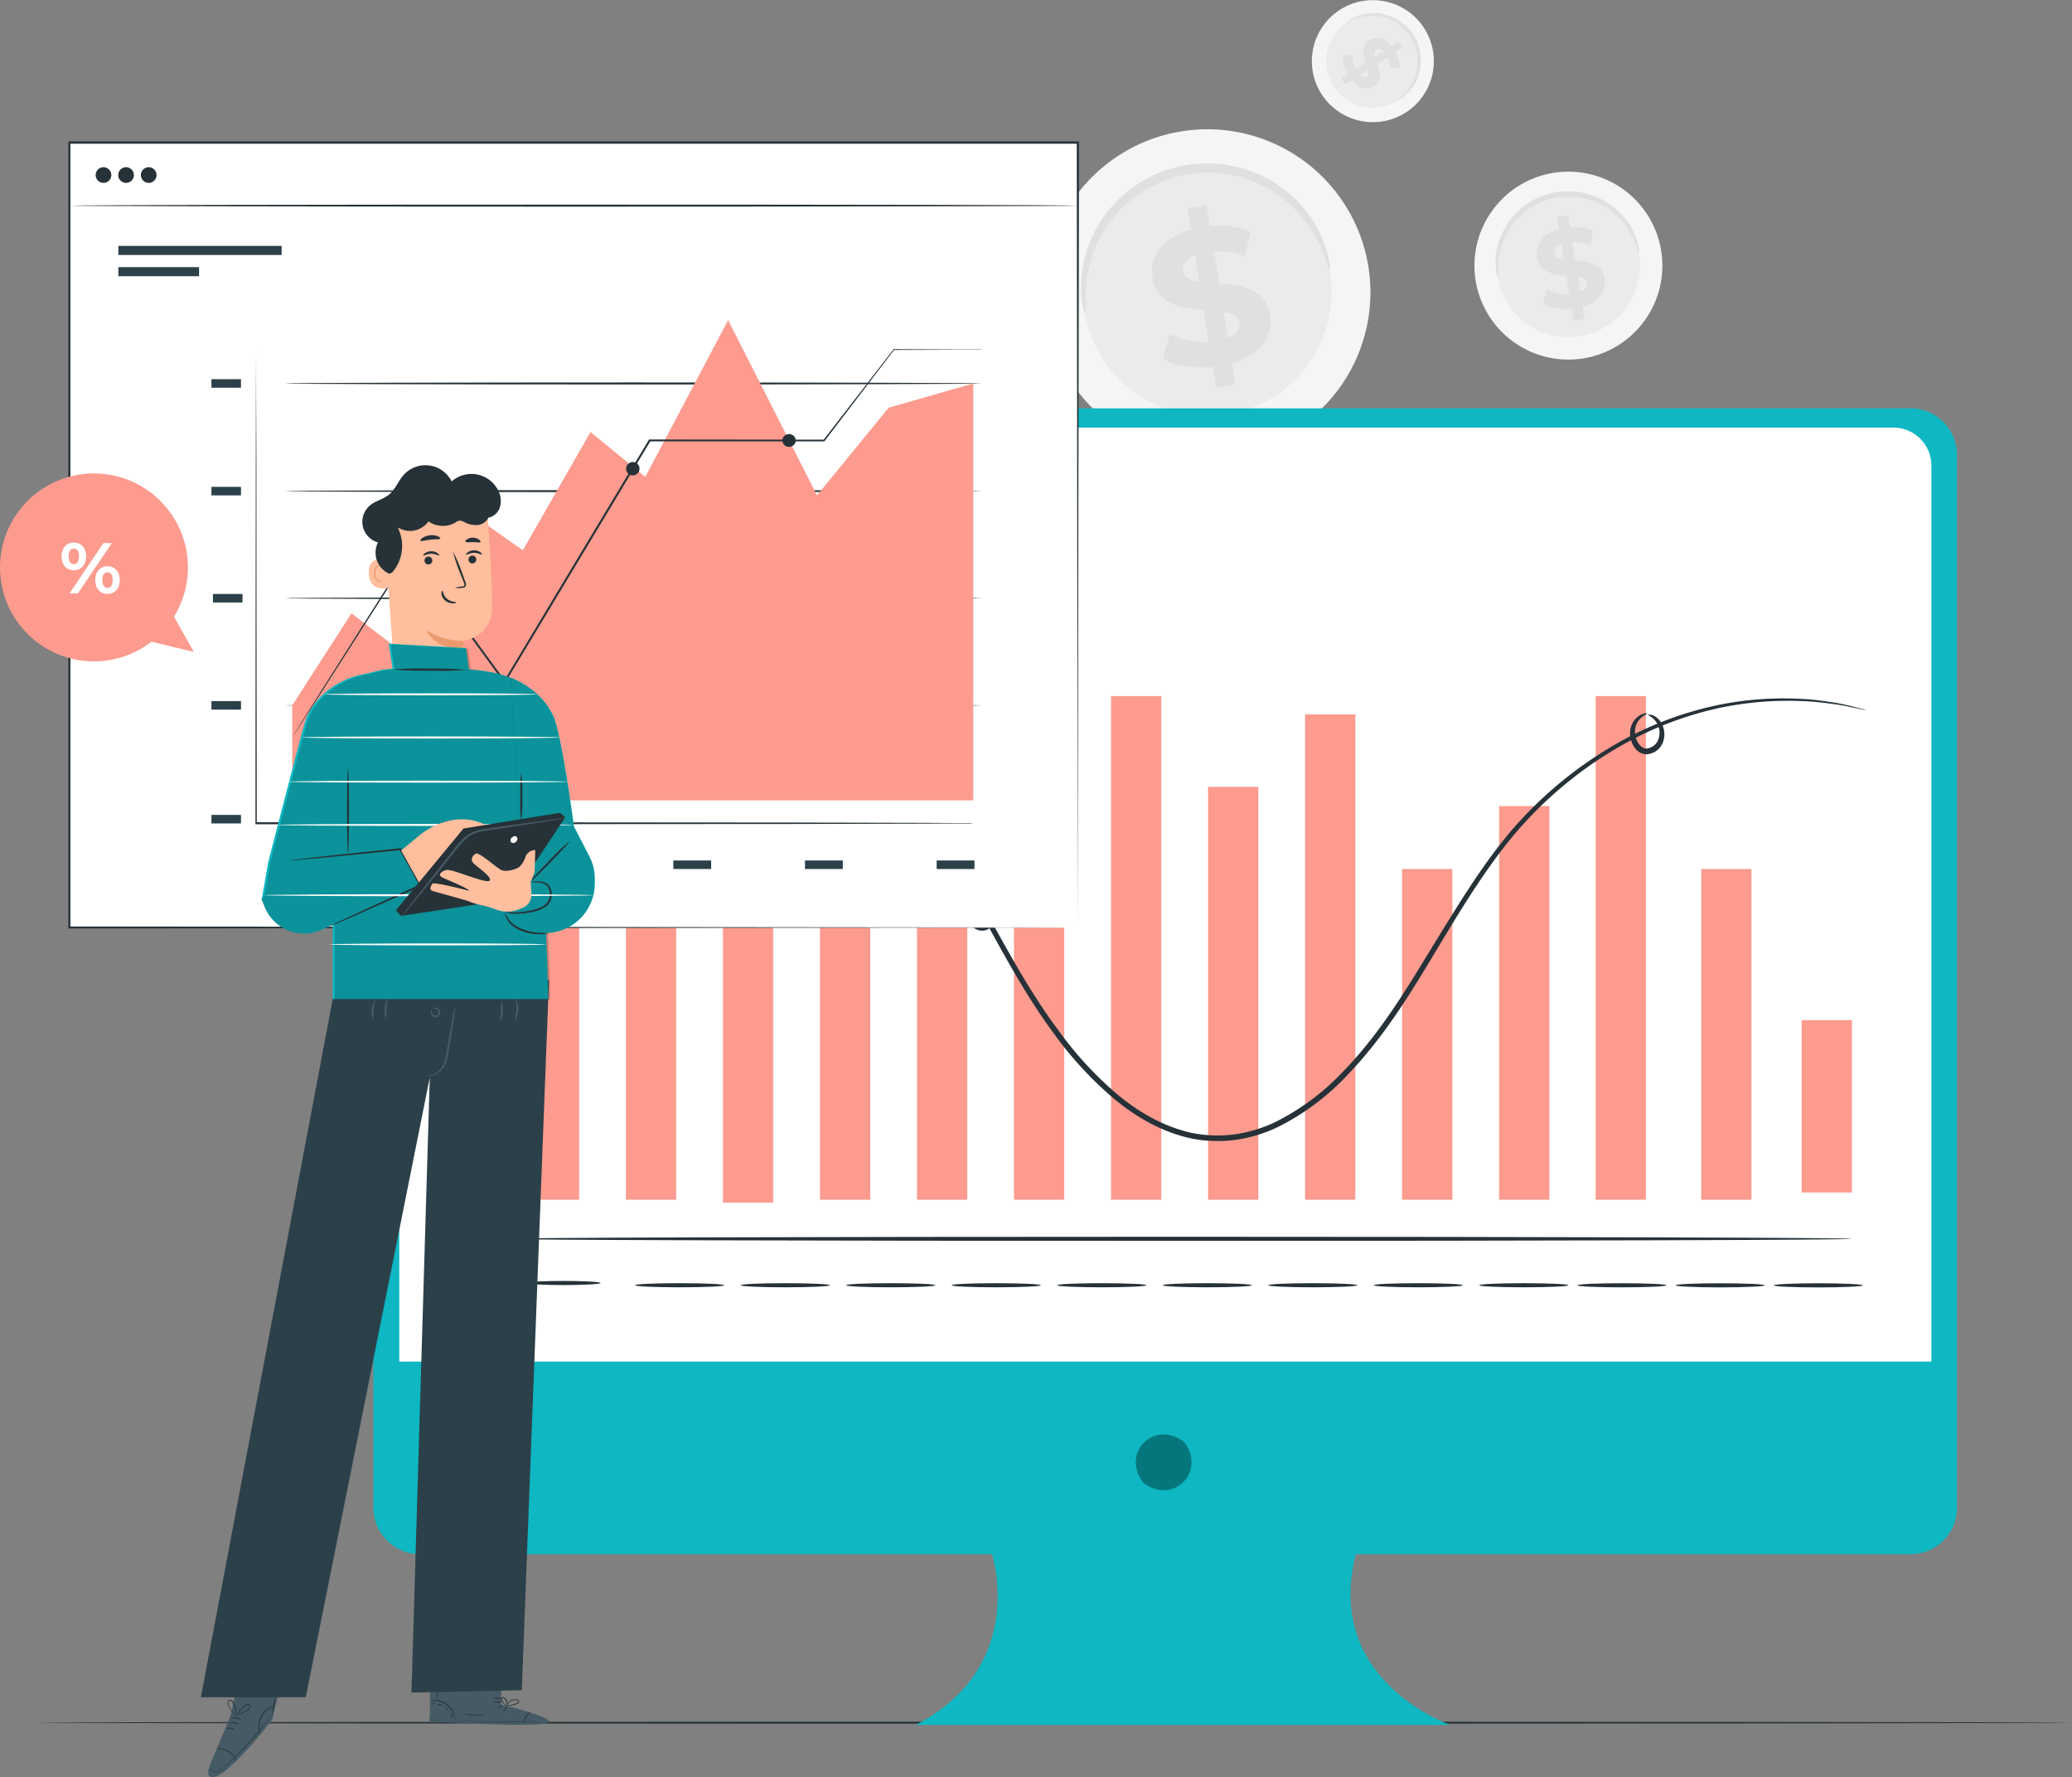
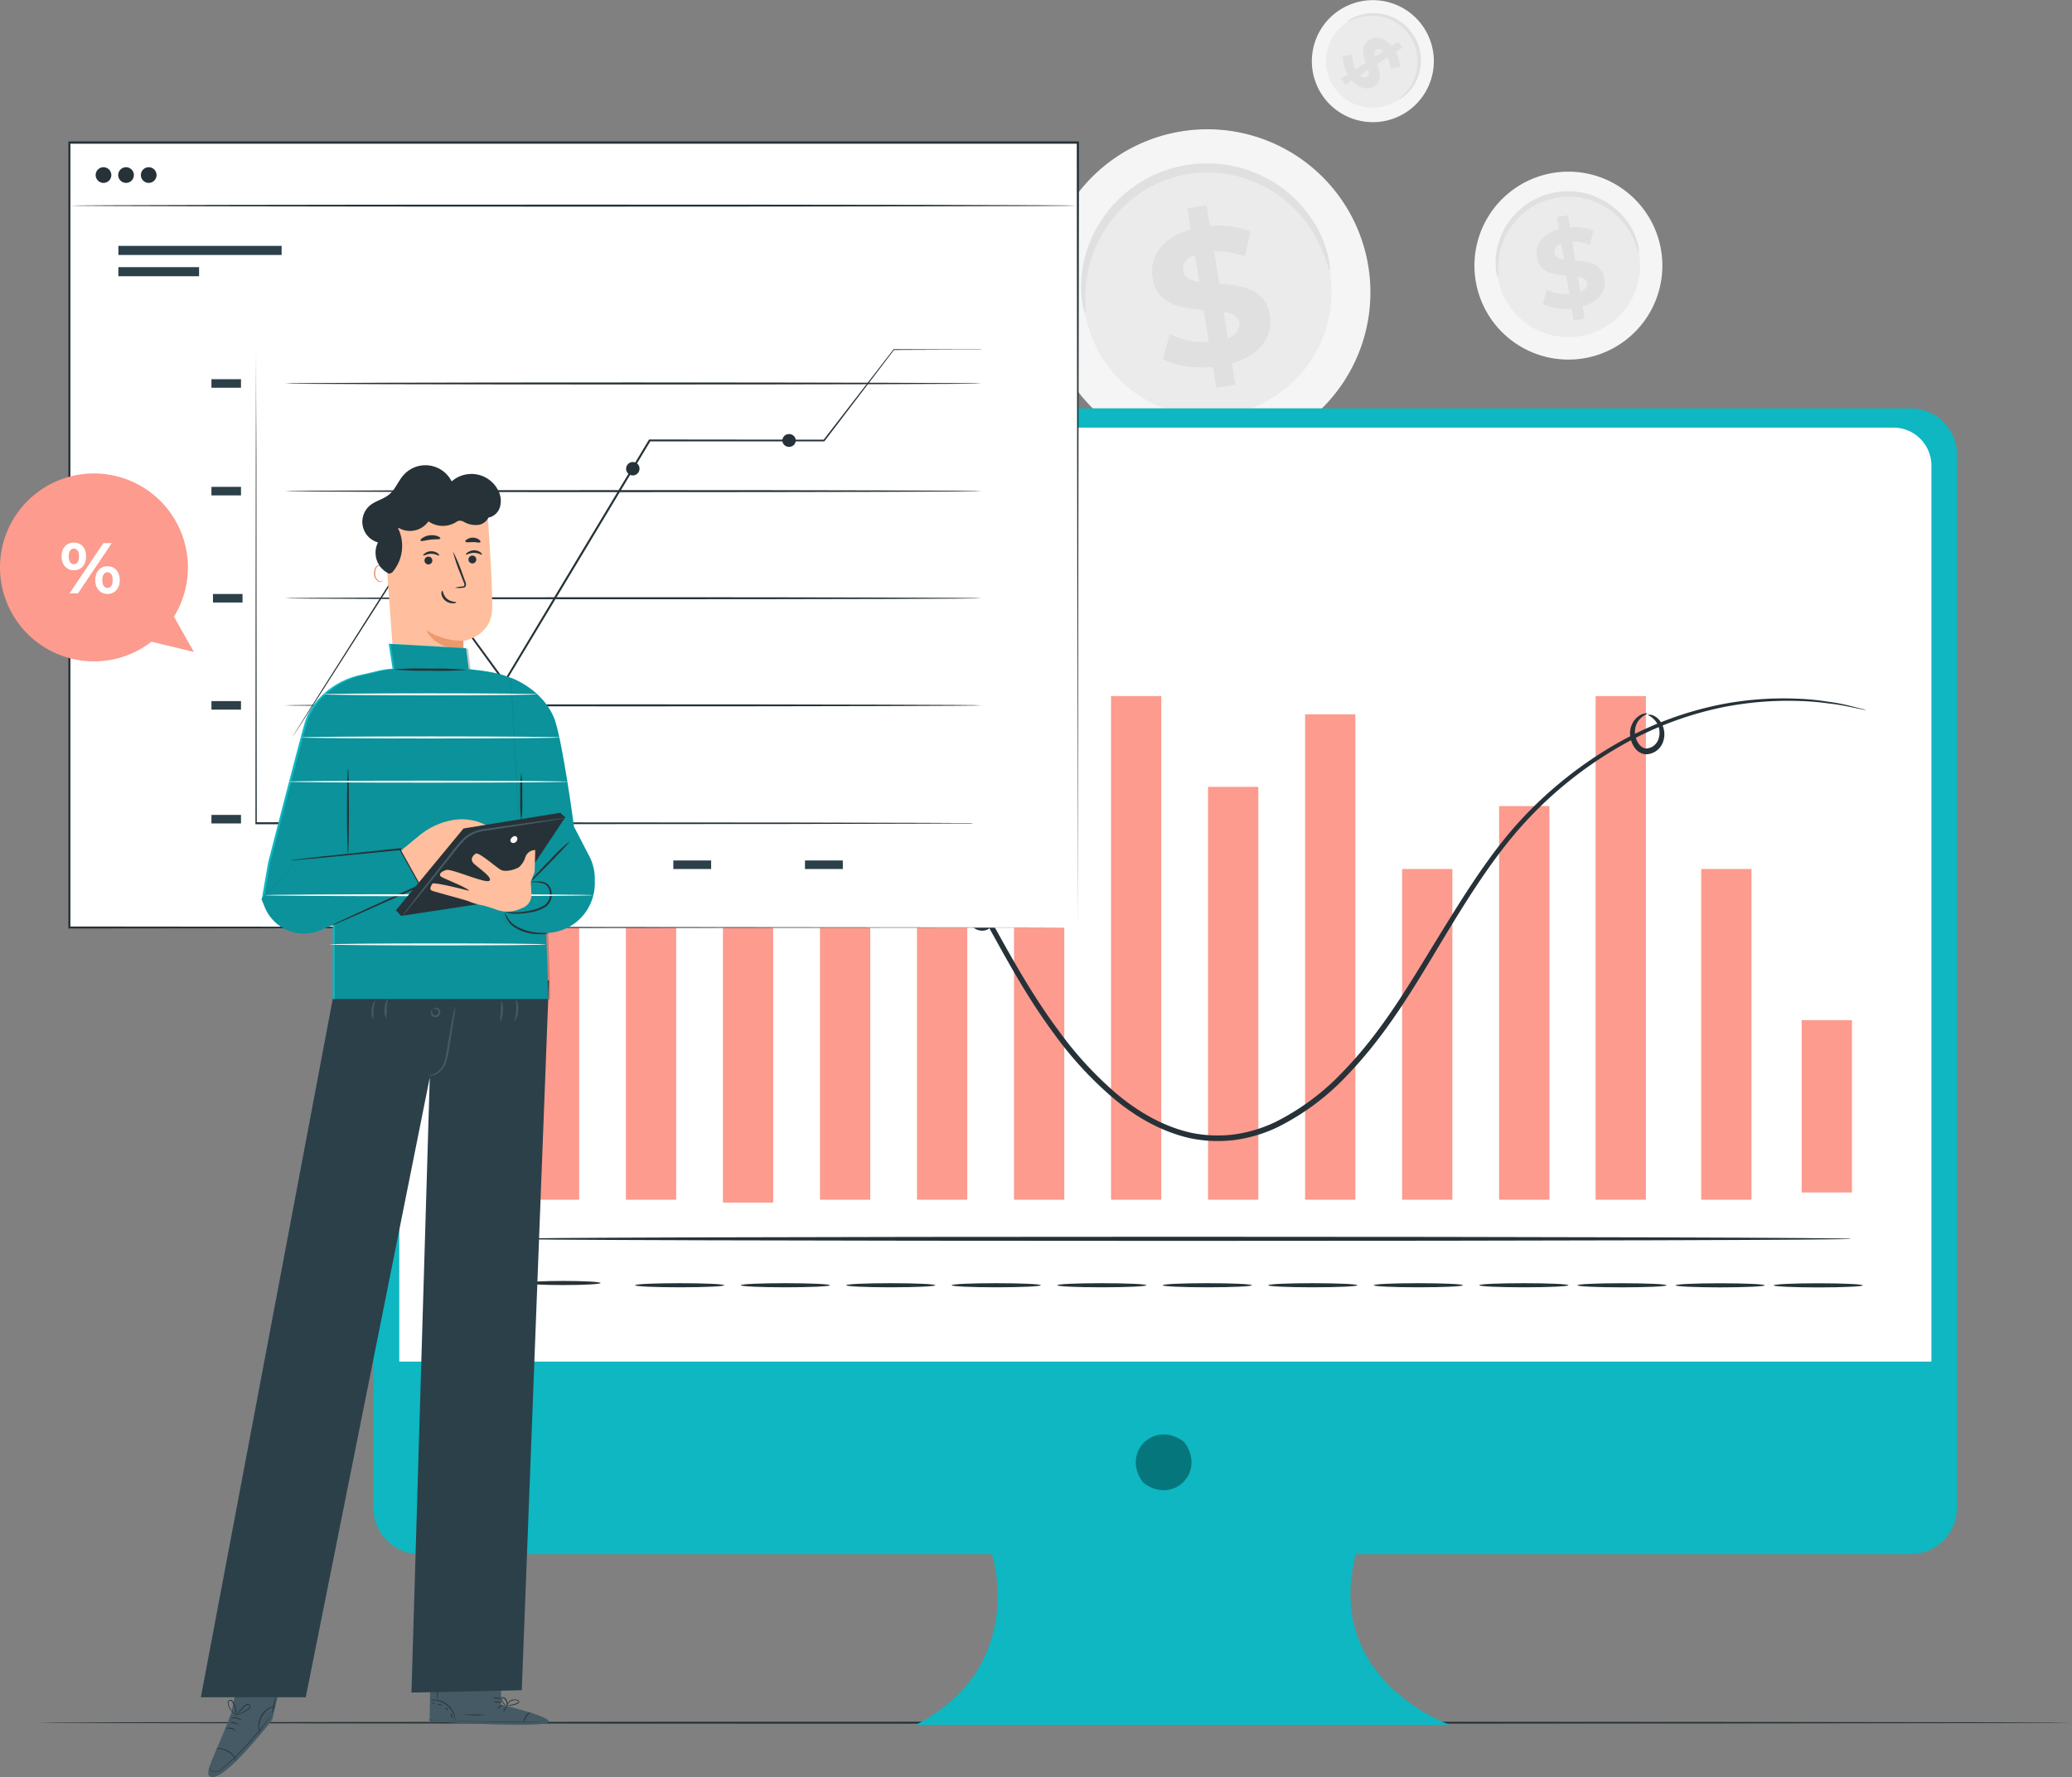
<svg xmlns="http://www.w3.org/2000/svg" width="529.246" height="453.92" viewBox="0 0 529.246 453.92">
  <rect x="0" y="0" width="529.246" height="453.92" fill="#808080" stroke="none" />
  <g id="Finance-pana" transform="translate(-181.014 -30.347)">
    <g id="freepik--background-complete--inject-2">
      <path id="Caminho_2233" data-name="Caminho 2233" d="M605.37,94.68a24,24,0,1,1-27.18-20.24,24,24,0,0,1,27.18,20.24Z" fill="#f5f5f5" />
      <path id="Caminho_2234" data-name="Caminho 2234" d="M599.73,95.5A18.29,18.29,0,1,1,579,80.08,18.29,18.29,0,0,1,599.73,95.5Z" fill="#ebebeb" />
      <path id="Caminho_2235" data-name="Caminho 2235" d="M599.64,94.93a11,11,0,0,1-.8-2.1,18.76,18.76,0,0,0-5.76-8.19,18.132,18.132,0,0,0-4-2.46,16.443,16.443,0,0,0-2.38-.89,18,18,0,0,0-2.59-.55,18.891,18.891,0,0,0-2.73-.16,20.73,20.73,0,0,0-2.81.28,18.85,18.85,0,0,0-2.73.71,16.663,16.663,0,0,0-2.52,1.09,17,17,0,0,0-2.24,1.41,16.2,16.2,0,0,0-1.93,1.64,18.191,18.191,0,0,0-2.9,3.7,18.863,18.863,0,0,0-1.69,3.75,19.592,19.592,0,0,0-.91,5.91,10.717,10.717,0,0,1,0,2.25,5.341,5.341,0,0,1-.52-2.22,17,17,0,0,1,.5-6.22,18.549,18.549,0,0,1,4.62-8.08,18,18,0,0,1,2-1.8,18.36,18.36,0,0,1,5.1-2.75,21.872,21.872,0,0,1,2.94-.77,21,21,0,0,1,3-.29,17.91,17.91,0,0,1,2.95.2,16.891,16.891,0,0,1,2.79.63,17.168,17.168,0,0,1,2.54,1,18.491,18.491,0,0,1,4.2,2.75A18.79,18.79,0,0,1,596.75,87a17,17,0,0,1,2.62,5.67,5.409,5.409,0,0,1,.27,2.26Z" fill="#e0e0e0" />
      <path id="Caminho_2236" data-name="Caminho 2236" d="M585.25,108.62l.5,3.15-2.81.45-.49-3.06A13.55,13.55,0,0,1,575.1,108l1-3.67a11.49,11.49,0,0,0,5.76,1.12l-.75-4.69c-3.24-.26-6.88-.74-7.53-4.76-.47-3,1.28-5.87,5.63-7.09l-.49-3.12,2.8-.45.49,3.07a12.8,12.8,0,0,1,6,.8l-.85,3.67a11.869,11.869,0,0,0-4.53-.77l.76,4.78c3.24.23,6.83.72,7.46,4.68C591.3,104.52,589.57,107.39,585.25,108.62Zm-4.8-12-.64-4c-1.43.57-1.89,1.48-1.74,2.41s1.08,1.44,2.38,1.63Zm5.91,6c-.15-1-1.05-1.39-2.33-1.62l.62,3.88c1.35-.5,1.86-1.32,1.71-2.22Z" fill="#e0e0e0" />
      <path id="Caminho_2237" data-name="Caminho 2237" d="M530.61,98.93A41.65,41.65,0,1,1,483.42,63.8,41.65,41.65,0,0,1,530.61,98.93Z" fill="#f5f5f5" />
      <path id="Caminho_2238" data-name="Caminho 2238" d="M520.8,100.35A31.7,31.7,0,1,1,508.35,79.5,31.74,31.74,0,0,1,520.8,100.35Z" fill="#ebebeb" />
      <path id="Caminho_2239" data-name="Caminho 2239" d="M520.65,99.37c-.19,0-.52-1.32-1.38-3.66a33.822,33.822,0,0,0-5-9.1,32.653,32.653,0,0,0-5-5.1,32.11,32.11,0,0,0-6.93-4.29,29.909,29.909,0,0,0-4.14-1.53,29.542,29.542,0,0,0-4.49-1,31.09,31.09,0,0,0-4.75-.28,30.691,30.691,0,0,0-9.62,1.71A29.879,29.879,0,0,0,475,78.06a30.438,30.438,0,0,0-3.89,2.44,31.4,31.4,0,0,0-3.36,2.86,31.8,31.8,0,0,0-5,6.42,33,33,0,0,0-2.93,6.51,34,34,0,0,0-1.58,10.27c0,2.48.16,3.87,0,3.9s-.61-1.31-.91-3.85a29.39,29.39,0,0,1,.87-10.81,31.84,31.84,0,0,1,8-14,29.148,29.148,0,0,1,3.55-3.14A32,32,0,0,1,473.84,76a31,31,0,0,1,4.7-2.08,35.493,35.493,0,0,1,5.11-1.35,34.888,34.888,0,0,1,5.26-.49,32,32,0,0,1,5.12.33,31.41,31.41,0,0,1,4.83,1.09,31.8,31.8,0,0,1,4.41,1.72,32.46,32.46,0,0,1,7.3,4.78,32.078,32.078,0,0,1,5.06,5.62,29.311,29.311,0,0,1,4.55,9.84C520.78,97.93,520.79,99.35,520.65,99.37Z" fill="#e0e0e0" />
      <path id="Caminho_2240" data-name="Caminho 2240" d="M495.67,123.14l.87,5.46-4.87.77-.85-5.31c-4.87.48-9.75-.29-12.76-2l1.72-6.38a20,20,0,0,0,10,2l-1.31-8.14c-5.62-.45-11.95-1.29-13.07-8.26-.82-5.17,2.22-10.2,9.78-12.31l-.87-5.41,4.88-.78.85,5.31a22.34,22.34,0,0,1,10.37,1.39L499,95.87a20.26,20.26,0,0,0-7.86-1.35l1.32,8.29c5.62.4,11.85,1.25,12.95,8.12C506.17,116,503.17,121,495.67,123.14Zm-8.33-20.77-1.1-6.92c-2.49,1-3.29,2.58-3,4.19s1.85,2.36,4.1,2.73Zm10.27,10.41c-.27-1.71-1.84-2.41-4.05-2.81l1.08,6.73c2.36-.92,3.22-2.36,2.97-3.92Z" fill="#e0e0e0" />
      <path id="Caminho_2249" data-name="Caminho 2249" d="M540,59.14a15.58,15.58,0,1,1,6.879-9.752A15.61,15.61,0,0,1,540,59.14Z" fill="#f5f5f5" />
      <path id="Caminho_2250" data-name="Caminho 2250" d="M538,56a11.9,11.9,0,1,1,3.69-16.39A11.9,11.9,0,0,1,538,56Z" fill="#ebebeb" />
      <path id="Caminho_2251" data-name="Caminho 2251" d="M538.3,55.8a10.8,10.8,0,0,1,1-1,12.481,12.481,0,0,0,2.35-3.11,11.45,11.45,0,0,0,1-2.48,12.112,12.112,0,0,0,.42-3A11.623,11.623,0,0,0,543,44.5a11.2,11.2,0,0,0-.36-1.68,11,11,0,0,0-.63-1.67,12.086,12.086,0,0,0-.9-1.6A12.33,12.33,0,0,0,540,38.12a10.686,10.686,0,0,0-1.32-1.21,10.207,10.207,0,0,0-1.43-1,11.323,11.323,0,0,0-1.49-.72,11.57,11.57,0,0,0-3-.74,11.93,11.93,0,0,0-2.67,0,12.489,12.489,0,0,0-3.76,1,6.669,6.669,0,0,1-1.35.58,5.222,5.222,0,0,1,1.19-.9A10.94,10.94,0,0,1,530,33.84a11.379,11.379,0,0,1,2.83-.1,11.94,11.94,0,0,1,3.19.71,11.13,11.13,0,0,1,1.62.74A12.15,12.15,0,0,1,541.85,39a13,13,0,0,1,1,1.73,12.616,12.616,0,0,1,.66,1.8,10.842,10.842,0,0,1,.36,1.82,10.711,10.711,0,0,1,.08,1.78,12.121,12.121,0,0,1-.52,3.22A11.91,11.91,0,0,1,542.25,52a11,11,0,0,1-2.67,3,3.709,3.709,0,0,1-1.28.8Z" fill="#e0e0e0" />
      <path id="Caminho_2252" data-name="Caminho 2252" d="M526.36,50.86,524.62,52l-1-1.55,1.69-1.1A8.75,8.75,0,0,1,524,44.67l2.44-.38a7.58,7.58,0,0,0,.86,3.73l2.59-1.69c-.7-2-1.38-4.29.84-5.73,1.64-1.07,3.83-.8,5.7,1.47L538.19,41l1,1.55-1.69,1.1a8.42,8.42,0,0,1,1.1,3.77l-2.41.46a7.639,7.639,0,0,0-.74-2.89l-2.64,1.71c.72,2,1.38,4.25-.81,5.67C530.4,53.37,528.24,53.1,526.36,50.86Zm5.84-6,2.2-1.43c-.72-.71-1.38-.74-1.89-.41s-.51.98-.31,1.83Zm-2,5.1c.54-.36.54-1,.34-1.81l-2.14,1.39a1.489,1.489,0,0,0,1.8.46Z" fill="#e0e0e0" />
    </g>
    <g id="freepik--Floor--inject-2" transform="translate(150.626)">
      <path id="Caminho_2253" data-name="Caminho 2253" d="M559.634,470.36c0,.14-116.389.26-259.931.26S39.74,470.5,39.74,470.36s116.366-.26,259.962-.26S559.634,470.21,559.634,470.36Z" fill="#263238" />
    </g>
    <g id="freepik--Device--inject-2">
      <path id="Caminho_2254" data-name="Caminho 2254" d="M669,134.64H288.28a11.88,11.88,0,0,0-11.88,11.89V415.44a11.88,11.88,0,0,0,11.88,11.88H434.4s9.3,28.74-19.52,43.62H551.51S519,459.78,527.34,427.32H669a11.88,11.88,0,0,0,11.88-11.88V146.53A11.88,11.88,0,0,0,669,134.64Z" fill="#0eb7c1" />
      <path id="Caminho_2255" data-name="Caminho 2255" d="M483.72,399c5.18,7.4-2.92,15.51-10.33,10.33a2.558,2.558,0,0,1-.63-.64c-5.17-7.4,2.93-15.49,10.33-10.32a2.689,2.689,0,0,1,.63.63Z" fill="#06767d" />
      <path id="Caminho_2256" data-name="Caminho 2256" d="M292.65,139.57h372a9.7,9.7,0,0,1,9.7,9.7V378.13H283V149.27a9.7,9.7,0,0,1,9.65-9.7Z" fill="#fff" />
      <rect id="Retângulo_1042" data-name="Retângulo 1042" width="12.84" height="143.36" transform="translate(316.11 193.42)" fill="#fc9b8e" />
      <rect id="Retângulo_1043" data-name="Retângulo 1043" width="12.84" height="94.67" transform="translate(340.89 242.11)" fill="#fc9b8e" />
      <rect id="Retângulo_1044" data-name="Retângulo 1044" width="12.84" height="126.27" transform="translate(365.67 211.24)" fill="#fc9b8e" />
      <rect id="Retângulo_1045" data-name="Retângulo 1045" width="12.84" height="137.82" transform="translate(390.46 198.96)" fill="#fc9b8e" />
      <rect id="Retângulo_1046" data-name="Retângulo 1046" width="12.84" height="91.75" transform="translate(415.24 245.03)" fill="#fc9b8e" />
      <rect id="Retângulo_1047" data-name="Retângulo 1047" width="12.84" height="73.76" transform="translate(440.02 263.02)" fill="#fc9b8e" />
      <rect id="Retângulo_1048" data-name="Retângulo 1048" width="12.84" height="128.64" transform="translate(464.8 208.14)" fill="#fc9b8e" />
      <rect id="Retângulo_1049" data-name="Retângulo 1049" width="12.84" height="105.45" transform="translate(489.58 231.33)" fill="#fc9b8e" />
      <rect id="Retângulo_1050" data-name="Retângulo 1050" width="12.84" height="123.98" transform="translate(514.37 212.8)" fill="#fc9b8e" />
      <rect id="Retângulo_1051" data-name="Retângulo 1051" width="12.84" height="84.47" transform="translate(539.15 252.31)" fill="#fc9b8e" />
      <rect id="Retângulo_1052" data-name="Retângulo 1052" width="12.84" height="128.64" transform="translate(588.58 208.14)" fill="#fc9b8e" />
      <rect id="Retângulo_1053" data-name="Retângulo 1053" width="12.84" height="44.02" transform="translate(641.21 290.91)" fill="#fc9b8e" />
      <rect id="Retângulo_1054" data-name="Retângulo 1054" width="12.84" height="84.47" transform="translate(615.55 252.31)" fill="#fc9b8e" />
      <rect id="Retângulo_1055" data-name="Retângulo 1055" width="12.84" height="100.54" transform="translate(563.93 236.24)" fill="#fc9b8e" />
      <path id="Caminho_2257" data-name="Caminho 2257" d="M657.65,211.7a8,8,0,0,1-1.12-.18l-3.27-.67a51.128,51.128,0,0,0-5.34-.85,66,66,0,0,0-7.35-.61,85.11,85.11,0,0,0-20.1,1.72,88.719,88.719,0,0,0-24.92,9.44,101.732,101.732,0,0,0-25.25,20.1c-7.86,8.62-14.49,19.27-21.27,30.54S535.21,294.56,525.12,305a62.58,62.58,0,0,1-17.61,13.17,36.7,36.7,0,0,1-10.86,3.32,34.8,34.8,0,0,1-11.51-.39c-7.62-1.68-14.37-5.68-20.05-10.51a93.339,93.339,0,0,1-14.85-16.21c-8.62-11.6-14.74-24.1-21.29-35.49s-13.12-22.11-21.27-30.46a57.849,57.849,0,0,0-13.15-10.34,55.322,55.322,0,0,0-7.11-3.45,57.843,57.843,0,0,0-7.25-2.15,52.75,52.75,0,0,0-26.35.74,59.44,59.44,0,0,0-18.09,8.7,65.88,65.88,0,0,0-9.5,8.52L324,232.92a6.994,6.994,0,0,1-.8.82,5.719,5.719,0,0,1,.68-.91l2.11-2.6a61.8,61.8,0,0,1,9.39-8.77,59,59,0,0,1,18.2-9,53.25,53.25,0,0,1,26.79-1c9.87,2,19.93,7.64,28.14,16.1s15.05,19.19,21.57,30.63,12.74,23.87,21.27,35.32a92.613,92.613,0,0,0,14.64,16c5.56,4.73,12.12,8.59,19.42,10.2a33.471,33.471,0,0,0,11,.37,35.659,35.659,0,0,0,10.45-3.19A61.34,61.34,0,0,0,524.11,304c9.95-10.23,16.91-22.31,23.79-33.5s13.52-22,21.52-30.66a102.839,102.839,0,0,1,25.63-20.18,88.53,88.53,0,0,1,25.26-9.33,83.229,83.229,0,0,1,20.28-1.5,61.825,61.825,0,0,1,7.39.75,45.146,45.146,0,0,1,5.34,1l3.24.81a7.129,7.129,0,0,1,1.09.31Z" fill="#263238" />
      <path id="Caminho_2258" data-name="Caminho 2258" d="M302,346.77c-.29,0-.53-40.88-.53-91.3s.24-91.3.53-91.3.53,40.87.53,91.3S302.27,346.77,302,346.77Z" fill="#263238" />
      <path id="Caminho_2259" data-name="Caminho 2259" d="M654,346.77c0,.29-77,.52-172,.52s-172-.23-172-.52,77-.53,172-.53S654,346.48,654,346.77Z" fill="#263238" />
      <path id="Caminho_2260" data-name="Caminho 2260" d="M334.42,358.05c0,.29-4.26.53-9.52.53s-9.53-.24-9.53-.53,4.26-.53,9.53-.53S334.42,357.76,334.42,358.05Z" fill="#263238" />
      <path id="Caminho_2261" data-name="Caminho 2261" d="M366,358.62c0,.3-5.1.53-11.38.53s-11.39-.23-11.39-.53,5.1-.52,11.39-.52S366,358.33,366,358.62Z" fill="#263238" />
      <path id="Caminho_2262" data-name="Caminho 2262" d="M393,358.62c0,.3-5.1.53-11.38.53s-11.39-.23-11.39-.53,5.1-.52,11.39-.52S393,358.33,393,358.62Z" fill="#263238" />
      <path id="Caminho_2263" data-name="Caminho 2263" d="M419.92,358.62c0,.3-5.1.53-11.38.53s-11.39-.23-11.39-.53,5.1-.52,11.39-.52S419.92,358.33,419.92,358.62Z" fill="#263238" />
      <path id="Caminho_2264" data-name="Caminho 2264" d="M446.87,358.62c0,.3-5.09.53-11.38.53s-11.39-.23-11.39-.53,5.1-.52,11.39-.52S446.87,358.33,446.87,358.62Z" fill="#263238" />
      <path id="Caminho_2265" data-name="Caminho 2265" d="M473.83,358.62c0,.3-5.1.53-11.39.53s-11.38-.23-11.38-.53,5.09-.52,11.38-.52S473.83,358.33,473.83,358.62Z" fill="#263238" />
      <path id="Caminho_2266" data-name="Caminho 2266" d="M500.78,358.62c0,.3-5.1.53-11.39.53s-11.38-.23-11.38-.53,5.09-.52,11.38-.52S500.78,358.33,500.78,358.62Z" fill="#263238" />
      <path id="Caminho_2267" data-name="Caminho 2267" d="M527.73,358.62c0,.3-5.1.53-11.39.53s-11.38-.23-11.38-.53,5.1-.52,11.38-.52S527.73,358.33,527.73,358.62Z" fill="#263238" />
      <path id="Caminho_2268" data-name="Caminho 2268" d="M554.68,358.62c0,.3-5.1.53-11.38.53s-11.39-.23-11.39-.53,5.1-.52,11.39-.52S554.68,358.33,554.68,358.62Z" fill="#263238" />
      <path id="Caminho_2269" data-name="Caminho 2269" d="M581.63,358.62c0,.3-5.1.53-11.38.53s-11.39-.23-11.39-.53,5.1-.52,11.39-.52S581.63,358.33,581.63,358.62Z" fill="#263238" />
      <path id="Caminho_2270" data-name="Caminho 2270" d="M606.7,358.63c0,.3-5.1.53-11.39.53s-11.38-.23-11.38-.53,5.1-.52,11.38-.52S606.7,358.34,606.7,358.63Z" fill="#263238" />
      <path id="Caminho_2271" data-name="Caminho 2271" d="M631.77,358.64c0,.29-5.1.53-11.39.53s-11.38-.24-11.38-.53,5.09-.52,11.38-.52S631.77,358.35,631.77,358.64Z" fill="#263238" />
      <path id="Caminho_2272" data-name="Caminho 2272" d="M656.83,358.65c0,.29-5.1.53-11.38.53s-11.39-.24-11.39-.53,5.1-.53,11.39-.53S656.83,358.36,656.83,358.65Z" fill="#263238" />
      <path id="Caminho_2273" data-name="Caminho 2273" d="M433,260.17c0-.22,1.58.33,2.08,2.48a5.28,5.28,0,0,1-.4,3.7,3.2,3.2,0,0,1-1.87,1.58,3.44,3.44,0,0,1-2.61-.31,4.37,4.37,0,0,1-2.23-4.09,4.58,4.58,0,0,1,1.79-3.31,2.93,2.93,0,0,1,2.45-.6c.6.18.8.47.76.53a2.862,2.862,0,0,0-2.56.85,3.77,3.77,0,0,0-1.12,2.58,3.18,3.18,0,0,0,1.59,2.78,1.9,1.9,0,0,0,2.66-.68,4.68,4.68,0,0,0,.54-2.85C433.91,261,432.89,260.34,433,260.17Z" fill="#263238" />
      <path id="Caminho_2274" data-name="Caminho 2274" d="M601.94,213c0-.08.41-.21,1.12,0a4.32,4.32,0,0,1,2.29,2,5.69,5.69,0,0,1,.56,4.5,4.73,4.73,0,0,1-4.39,3.51,3.74,3.74,0,0,1-2.79-1.45,6,6,0,0,1-1.18-2.5,5.7,5.7,0,0,1,.72-4.47c1.58-2.23,3.53-2.12,3.46-2,.09.21-1.54.52-2.59,2.47a5,5,0,0,0-.31,3.63c.34,1.32,1.36,2.83,2.74,2.84a3.53,3.53,0,0,0,3.09-2.49,4.92,4.92,0,0,0-.21-3.61,5.18,5.18,0,0,0-2.51-2.43Z" fill="#263238" />
      <rect id="Retângulo_1056" data-name="Retângulo 1056" width="257.61" height="200.49" transform="translate(198.68 66.81)" fill="#fff" />
      <path id="Caminho_2275" data-name="Caminho 2275" d="M456.29,267.3c0-2-.09-79.5-.24-200.49l.24.24H198.71l.29-.29V267.25l-.26-.26,257.61.26-257.61.26h-.26V66.47H456.62v.24C456.39,187.8,456.3,265.3,456.29,267.3Z" fill="#263238" />
      <rect id="Retângulo_1057" data-name="Retângulo 1057" width="41.7" height="2.32" transform="translate(211.25 93.15)" fill="#2c404a" />
      <rect id="Retângulo_1058" data-name="Retângulo 1058" width="20.61" height="2.32" transform="translate(211.25 98.58)" fill="#2c404a" />
      <rect id="Retângulo_1059" data-name="Retângulo 1059" width="7.55" height="2.18" transform="translate(235.02 238.49)" fill="#2c404a" />
      <rect id="Retângulo_1060" data-name="Retângulo 1060" width="9.66" height="2.18" transform="translate(252.11 250.13)" fill="#263238" />
      <rect id="Retângulo_1061" data-name="Retângulo 1061" width="9.66" height="2.18" transform="translate(285.74 250.13)" fill="#263238" />
-       <rect id="Retângulo_1062" data-name="Retângulo 1062" width="9.66" height="2.18" transform="translate(319.37 250.13)" fill="#263238" />
      <rect id="Retângulo_1063" data-name="Retângulo 1063" width="9.66" height="2.18" transform="translate(353 250.13)" fill="#2c404a" />
      <rect id="Retângulo_1064" data-name="Retângulo 1064" width="9.66" height="2.18" transform="translate(386.63 250.13)" fill="#2c404a" />
-       <rect id="Retângulo_1065" data-name="Retângulo 1065" width="9.66" height="2.18" transform="translate(420.26 250.13)" fill="#2c404a" />
      <rect id="Retângulo_1066" data-name="Retângulo 1066" width="7.55" height="2.18" transform="translate(235.02 209.42)" fill="#2c404a" />
      <rect id="Retângulo_1067" data-name="Retângulo 1067" width="7.55" height="2.18" transform="translate(235.02 154.7)" fill="#2c404a" />
      <rect id="Retângulo_1068" data-name="Retângulo 1068" width="7.55" height="2.18" transform="translate(235.02 127.2)" fill="#2c404a" />
      <rect id="Retângulo_1069" data-name="Retângulo 1069" width="7.55" height="2.18" transform="translate(235.41 182.06)" fill="#2c404a" />
      <path id="Caminho_2276" data-name="Caminho 2276" d="M429.65,240.67h-3.19l-9.14.05-33.61.09-110.91.07H246.26v-.26c0-37.09.07-69.73.09-93.11,0-11.68.06-21,.08-27.5v0c0,6.46,0,15.82.08,27.5,0,23.38.05,56,.09,93.11l-.26-.26H272.8l110.91.08,33.61.08,9.14.05h2.38Z" fill="#263238" />
      <path id="Caminho_2277" data-name="Caminho 2277" d="M431.78,183.15c0,.14-39.84.26-89,.26s-89-.12-89-.26,39.83-.26,89-.26S431.78,183,431.78,183.15Z" fill="#263238" />
      <path id="Caminho_2278" data-name="Caminho 2278" d="M431.78,155.79c0,.14-39.84.26-89,.26s-89-.12-89-.26,39.83-.26,89-.26S431.78,155.65,431.78,155.79Z" fill="#263238" />
      <path id="Caminho_2279" data-name="Caminho 2279" d="M431.78,128.29c0,.15-39.84.26-89,.26s-89-.11-89-.26,39.83-.26,89-.26S431.78,128.15,431.78,128.29Z" fill="#263238" />
      <path id="Caminho_2280" data-name="Caminho 2280" d="M431.78,210.51c0,.14-39.84.26-89,.26s-89-.12-89-.26,39.83-.26,89-.26S431.78,210.37,431.78,210.51Z" fill="#263238" />
-       <path id="Caminho_2281" data-name="Caminho 2281" d="M255.66,234.78V210.51L270.79,187l10.27,7.88,21.07-32.73,12.43,8.75,17.29-30.2,14,11.45L367,112.11l22.7,44.77,18.3-22.4,21.61-6.19V234.78Z" fill="#fc9b8e" />
      <path id="Caminho_2282" data-name="Caminho 2282" d="M431.78,119.67a2.79,2.79,0,0,1-.38,0h-5.51l-16.59.07.11-.06L391.63,143l-.07.08h-44.6l.22-.12L328.47,174.1c-6.37,10.6-12.54,20.85-18.37,30.53l-.19.33-.22-.31-24.12-33.13h.35L264,205.8l-6.11,9.48c-.7,1.08-1.24,1.91-1.62,2.48s-.57.84-.57.84.17-.3.52-.87l1.56-2.51c1.39-2.21,3.42-5.44,6-9.55l21.8-34.37.17-.26.19.25,24.17,33.09h-.42L328,173.86l18.73-31.14.07-.12h.2l44.5.05-.16.08,17.89-23.14v-.06h.07l16.59.07h5.51Z" fill="#263238" />
      <path id="Caminho_2283" data-name="Caminho 2283" d="M293,179.19a1.71,1.71,0,1,1-1.71-1.64,1.68,1.68,0,0,1,1.71,1.64Z" fill="#263238" />
      <path id="Caminho_2284" data-name="Caminho 2284" d="M344.36,150a1.71,1.71,0,1,1-1.7-1.64,1.67,1.67,0,0,1,1.7,1.64Z" fill="#263238" />
      <ellipse id="Elipse_66" data-name="Elipse 66" cx="1.71" cy="1.64" rx="1.71" ry="1.64" transform="translate(380.85 141.21)" fill="#263238" />
      <path id="Caminho_2285" data-name="Caminho 2285" d="M209.45,75.06a2,2,0,1,1-2-2A2,2,0,0,1,209.45,75.06Z" fill="#263238" />
      <path id="Caminho_2286" data-name="Caminho 2286" d="M215.21,75.06a2,2,0,1,1-2-2A2,2,0,0,1,215.21,75.06Z" fill="#263238" />
      <path id="Caminho_2287" data-name="Caminho 2287" d="M221,75.06a2,2,0,1,1-2-2A2,2,0,0,1,221,75.06Z" fill="#263238" />
      <path id="Caminho_2288" data-name="Caminho 2288" d="M456.08,82.87c0,.14-57.56.26-128.55.26S199,83,199,82.87s57.55-.26,128.56-.26S456.08,82.72,456.08,82.87Z" fill="#263238" />
    </g>
    <g id="freepik--Character--inject-2">
      <path id="Caminho_2303" data-name="Caminho 2303" d="M252.27,462.37l-1.72,7.24S238.7,485,235.05,484.24c-2.4-.49.55-4.5,5-16.19l1-4.82Z" fill="#455a64" />
      <path id="Caminho_2304" data-name="Caminho 2304" d="M234.57,482a1.46,1.46,0,0,0,.63.61,2.2,2.2,0,0,0,2.27-.32,67.855,67.855,0,0,0,5.89-5.58c2.19-2.3,4-4.52,5.33-6.15l1.51-1.95c.15-.19.29-.36.41-.53a1.218,1.218,0,0,1,.16-.18,1.218,1.218,0,0,1-.16.18l-.38.56c-.33.48-.83,1.16-1.46,2a75.479,75.479,0,0,1-5.3,6.2,58.384,58.384,0,0,1-6,5.57,2.75,2.75,0,0,1-1.34.49,2,2,0,0,1-1.05-.23,1.26,1.26,0,0,1-.5-.46.67.67,0,0,1-.01-.21Z" fill="#263238" />
      <path id="Caminho_2305" data-name="Caminho 2305" d="M236.24,477a1.88,1.88,0,0,1,1-.11,5.079,5.079,0,0,1,2.23.77,4.07,4.07,0,0,1,1.62,1.72,2.08,2.08,0,0,1,.26.95,5.4,5.4,0,0,0-.39-.88,4.34,4.34,0,0,0-1.6-1.6,5.52,5.52,0,0,0-2.14-.81,9.4,9.4,0,0,0-.98-.04Z" fill="#263238" />
      <path id="Caminho_2306" data-name="Caminho 2306" d="M247.46,473.42a1.08,1.08,0,0,1-.15-.35,7.873,7.873,0,0,1-.23-1,5.45,5.45,0,0,1,.55-3.3,5.13,5.13,0,0,1,2.4-2.32,3.47,3.47,0,0,1,1-.3,1.15,1.15,0,0,1,.37,0,8,8,0,0,0-1.29.46,5.25,5.25,0,0,0-2.27,2.29,5.67,5.67,0,0,0-.59,3.18C247.33,472.9,247.49,473.41,247.46,473.42Z" fill="#263238" />
      <path id="Caminho_2307" data-name="Caminho 2307" d="M251.52,463.6s-.22,1-.44,2.31a7.93,7.93,0,0,1-.62,2.28s.19-1,.41-2.32a7.5,7.5,0,0,1,.65-2.27Z" fill="#263238" />
      <path id="Caminho_2308" data-name="Caminho 2308" d="M239.89,469.07a2.84,2.84,0,0,1,1.52,0,2.66,2.66,0,0,1,1.37.65c0,.06-.62-.26-1.42-.44S239.9,469.14,239.89,469.07Z" fill="#263238" />
      <path id="Caminho_2309" data-name="Caminho 2309" d="M239.65,470.31a1.91,1.91,0,0,1,1.28,0,1.81,1.81,0,0,1,1.12.62c0,.05-.51-.26-1.17-.41S239.66,470.38,239.65,470.31Z" fill="#263238" />
      <path id="Caminho_2310" data-name="Caminho 2310" d="M238.7,471.87a1.63,1.63,0,0,1,1.33-.17,1.59,1.59,0,0,1,1.12.73,5.142,5.142,0,0,0-1.17-.52,5.212,5.212,0,0,0-1.28-.04Z" fill="#263238" />
      <path id="Caminho_2311" data-name="Caminho 2311" d="M240.71,468.55a13.949,13.949,0,0,0,1.39-.47,11.363,11.363,0,0,0,1.43-.69c.25-.15.52-.32.78-.5a.968.968,0,0,0,.5-.72c-.01-.28-.36-.44-.63-.37a1.719,1.719,0,0,0-.73.49c-.44.41-.81.8-1.11,1.14a9.966,9.966,0,0,1-1,1.11,1.449,1.449,0,0,1,.2-.34c.14-.21.36-.51.65-.87a15.479,15.479,0,0,1,1.09-1.18,1.86,1.86,0,0,1,.82-.55.69.69,0,0,1,.89.56,1.19,1.19,0,0,1-.58.9,8.2,8.2,0,0,1-.82.5,9,9,0,0,1-1.47.66,8,8,0,0,1-1.05.29C240.85,468.56,240.71,468.57,240.71,468.55Z" fill="#263238" />
      <path id="Caminho_2312" data-name="Caminho 2312" d="M241.33,468.4a13,13,0,0,1-.22-1.32,5.71,5.71,0,0,0-.4-1.37,3,3,0,0,0-.44-.7c-.18-.2-.46-.38-.68-.25s-.25.46-.22.73a3.428,3.428,0,0,0,.23.79,4.8,4.8,0,0,0,.77,1.19,10.027,10.027,0,0,0,1,.93c0,.03-.12,0-.31-.18a5.448,5.448,0,0,1-.76-.64,4.571,4.571,0,0,1-.84-1.22,3.67,3.67,0,0,1-.26-.85.9.9,0,0,1,.33-.93.78.78,0,0,1,.93.29,3.07,3.07,0,0,1,.47.76,5.3,5.3,0,0,1,.37,1.43c.05.41.07.75.08,1a1.271,1.271,0,0,1-.05.34Z" fill="#263238" />
-       <path id="Caminho_2313" data-name="Caminho 2313" d="M309,465.73l.05-9.66L291,455.85,290.75,470l1.12.09c5,.34,25.39,1.36,28.74.39C324.35,469.38,309,465.73,309,465.73Z" fill="#455a64" />
+       <path id="Caminho_2313" data-name="Caminho 2313" d="M309,465.73l.05-9.66L291,455.85,290.75,470l1.12.09c5,.34,25.39,1.36,28.74.39C324.35,469.38,309,465.73,309,465.73" fill="#455a64" />
      <path id="Caminho_2314" data-name="Caminho 2314" d="M290.5,469.57h.31l.9.07,3.28.18c2.78.14,6.62.27,10.86.33s8.08,0,10.86,0l3.29-.09H305.86c-4.24,0-8.07-.17-10.85-.26l-3.29-.12h-.89Z" fill="#263238" />
      <path id="Caminho_2315" data-name="Caminho 2315" d="M314.87,470.37a8,8,0,0,1,.63-1.56,7.682,7.682,0,0,1,1.14-1.24,2.38,2.38,0,0,0-1.32,1.12,2.42,2.42,0,0,0-.45,1.68Z" fill="#263238" />
      <path id="Caminho_2316" data-name="Caminho 2316" d="M309.57,467.6a2.334,2.334,0,0,0,.57-.69c.26-.41.45-.77.4-.81s-.31.28-.58.69S309.51,467.56,309.57,467.6Z" fill="#263238" />
      <path id="Caminho_2317" data-name="Caminho 2317" d="M308.11,466.8c0,.05.33-.14.64-.41s.54-.54.5-.59-.33.15-.64.42S308.07,466.76,308.11,466.8Z" fill="#263238" />
      <path id="Caminho_2318" data-name="Caminho 2318" d="M307.21,465.08a2.159,2.159,0,0,0,.94.14,2.21,2.21,0,0,0,1-.09,2.14,2.14,0,0,0-1-.13A2.2,2.2,0,0,0,307.21,465.08Z" fill="#263238" />
      <path id="Caminho_2319" data-name="Caminho 2319" d="M306.9,463.88a2,2,0,0,0,1.05.32,1.81,1.81,0,0,0,1.09-.14A6.18,6.18,0,0,0,308,464a5.669,5.669,0,0,0-1.1-.12Z" fill="#263238" />
      <path id="Caminho_2320" data-name="Caminho 2320" d="M310.2,466a3.54,3.54,0,0,0,1.16,0,6,6,0,0,0,1.24-.25,3.218,3.218,0,0,0,.71-.29.62.62,0,0,0,.3-.35.46.46,0,0,0-.17-.47,2.14,2.14,0,0,0-2.65.59,2.05,2.05,0,0,0-.39.77.62.62,0,0,0,0,.31,3.249,3.249,0,0,1,.54-1,2.1,2.1,0,0,1,1-.63,1.77,1.77,0,0,1,1.39.11c.18.14.11.35-.1.47a3,3,0,0,1-.66.27,7.774,7.774,0,0,1-1.2.3A5.726,5.726,0,0,1,310.2,466Z" fill="#263238" />
      <path id="Caminho_2321" data-name="Caminho 2321" d="M310.5,466.09a1.13,1.13,0,0,0,.14-.81,1.859,1.859,0,0,0-.3-.85,1.18,1.18,0,0,0-1-.61.48.48,0,0,0-.37.54,1.34,1.34,0,0,0,.19.52,3.561,3.561,0,0,0,.54.71,1.74,1.74,0,0,0,.66.48,6.042,6.042,0,0,1-.54-.59,3.7,3.7,0,0,1-.48-.7c-.16-.25-.26-.69,0-.74s.59.27.76.5a1.94,1.94,0,0,1,.32.76A4.9,4.9,0,0,1,310.5,466.09Z" fill="#263238" />
      <path id="Caminho_2322" data-name="Caminho 2322" d="M290.94,464.62s.51,0,1.33.06a5.67,5.67,0,0,1,4.69,3.84c.27.78.29,1.3.33,1.3a1.171,1.171,0,0,0,0-.37,4.29,4.29,0,0,0-.18-1,5.49,5.49,0,0,0-4.82-3.94,5.311,5.311,0,0,0-1,0A1,1,0,0,0,290.94,464.62Z" fill="#263238" />
      <path id="Caminho_2323" data-name="Caminho 2323" d="M292.91,457.12a30.187,30.187,0,0,0-.21,3.71,31.65,31.65,0,0,0,0,3.72,31.814,31.814,0,0,0,.2-3.72,32.932,32.932,0,0,0,.01-3.71Z" fill="#263238" />
      <path id="Caminho_2324" data-name="Caminho 2324" d="M299.61,468.19a10.77,10.77,0,0,0,2.64.29,9.782,9.782,0,0,0,2.65-.18c0-.06-1.19,0-2.64,0S299.62,468.12,299.61,468.19Z" fill="#263238" />
      <path id="Caminho_2325" data-name="Caminho 2325" d="M296.07,468.14c-.05,0,.09.25.21.52s.18.51.24.51.1-.28,0-.6S296.11,468.09,296.07,468.14Z" fill="#263238" />
      <path id="Caminho_2326" data-name="Caminho 2326" d="M294.75,466.46a1.129,1.129,0,0,0,.26.42c.19.19.37.31.41.27s-.07-.23-.25-.42S294.8,466.41,294.75,466.46Z" fill="#263238" />
      <path id="Caminho_2327" data-name="Caminho 2327" d="M292.85,465.67c0,.06.25.06.52.16s.45.24.5.2-.1-.29-.43-.41S292.83,465.62,292.85,465.67Z" fill="#263238" />
      <path id="Caminho_2328" data-name="Caminho 2328" d="M291.49,465.3c0,.05.08.15.23.21s.29.06.31,0-.08-.15-.22-.21S291.52,465.24,291.49,465.3Z" fill="#263238" />
      <path id="Caminho_2329" data-name="Caminho 2329" d="M321.23,280.76l-6.94,181.31-28.18.59,4.68-157.09L259.11,463.86H232.32l34.51-182.73Z" fill="#2c404a" />
      <path id="Caminho_2330" data-name="Caminho 2330" d="M297.28,287.36a17.8,17.8,0,0,1-.32,3c-.26,1.83-.66,4.37-1.13,7.15a30.792,30.792,0,0,1-.8,3.94,5.62,5.62,0,0,1-1.84,2.77,4.32,4.32,0,0,1-2.05.91,1.65,1.65,0,0,1-.82,0,5.37,5.37,0,0,0,2.64-1.17,5.46,5.46,0,0,0,1.63-2.64,35.24,35.24,0,0,0,.75-3.88c.47-2.79.92-5.31,1.27-7.13a19,19,0,0,1,.67-2.95Z" fill="#455a64" />
      <path id="Caminho_2331" data-name="Caminho 2331" d="M291.42,288.23a1.642,1.642,0,0,0,0,.81,1,1,0,0,0,.47.61.85.85,0,0,0,1.11-1,.93.93,0,0,0-.54-.54c-.46-.2-.78,0-.81-.07s.26-.41.92-.27a1.27,1.27,0,0,1,.86.72,1.283,1.283,0,0,1-1.76,1.55,1.26,1.26,0,0,1-.6-.95C291,288.43,291.4,288.17,291.42,288.23Z" fill="#455a64" />
      <path id="Caminho_2332" data-name="Caminho 2332" d="M276.29,290.82a5.31,5.31,0,0,1,.54-5c.13.06-.28,1.13-.41,2.5A22.27,22.27,0,0,1,276.29,290.82Z" fill="#455a64" />
      <path id="Caminho_2333" data-name="Caminho 2333" d="M279.68,290.6a4.37,4.37,0,0,1-.41-2.66,4.48,4.48,0,0,1,.78-2.59c.13,0-.19,1.19-.28,2.62A25.008,25.008,0,0,1,279.68,290.6Z" fill="#455a64" />
      <path id="Caminho_2334" data-name="Caminho 2334" d="M308.8,291.34a15.437,15.437,0,0,1,.16-2.72,16.794,16.794,0,0,1,.12-2.73,5.09,5.09,0,0,1,.37,2.75,5.17,5.17,0,0,1-.65,2.7Z" fill="#455a64" />
      <path id="Caminho_2335" data-name="Caminho 2335" d="M312.48,291.14c-.14-.06.3-1.25.4-2.77s-.16-2.75,0-2.79a5.88,5.88,0,0,1-.38,5.56Z" fill="#455a64" />
      <path id="Caminho_2336" data-name="Caminho 2336" d="M282,205.33l17.4-1.39c.11-2,0-9.88,0-9.88s7.24-1.13,7.33-8.36-1.17-23.85-1.17-23.85h0A25.15,25.15,0,0,0,280.22,165l-1.07.83Z" fill="#ffbe9d" />
      <path id="Caminho_2337" data-name="Caminho 2337" d="M299.34,194a16.74,16.74,0,0,1-9.43-2.68s2.23,5.21,9.45,4.56Z" fill="#eb996e" />
      <path id="Caminho_2338" data-name="Caminho 2338" d="M302.67,173.19a1,1,0,1,1-.342-.687,1,1,0,0,1,.342.687Z" fill="#263238" />
      <path id="Caminho_2339" data-name="Caminho 2339" d="M304.12,172c-.13.13-.91-.45-2-.45s-1.93.56-2.05.43.07-.31.43-.57a2.9,2.9,0,0,1,1.64-.5,2.72,2.72,0,0,1,1.61.52C304.07,171.72,304.18,172,304.12,172Z" fill="#263238" />
      <path id="Caminho_2340" data-name="Caminho 2340" d="M291.44,173.45a1,1,0,1,1-.342-.687,1,1,0,0,1,.342.687Z" fill="#263238" />
      <path id="Caminho_2341" data-name="Caminho 2341" d="M293.19,172.23c-.13.14-.91-.44-2-.44s-1.93.56-2.05.42.07-.3.43-.56a2.75,2.75,0,0,1,1.64-.5,2.72,2.72,0,0,1,1.61.52C293.14,171.93,293.26,172.17,293.19,172.23Z" fill="#263238" />
      <path id="Caminho_2342" data-name="Caminho 2342" d="M297.23,180.48a7.651,7.651,0,0,1,1.8-.33c.29,0,.56-.08.6-.28a1.41,1.41,0,0,0-.19-.84q-.39-1-.84-2.16a37.107,37.107,0,0,1-1.88-5.65,37.714,37.714,0,0,1,2.34,5.49c.28.75.54,1.48.8,2.17A1.65,1.65,0,0,1,300,180a.72.72,0,0,1-.47.42,1.789,1.789,0,0,1-.48.07,7.34,7.34,0,0,1-1.82-.01Z" fill="#263238" />
      <path id="Caminho_2343" data-name="Caminho 2343" d="M294,181.25c.18,0,.18,1.19,1.21,2.05s2.32.73,2.33.89-.29.24-.83.25a3,3,0,0,1-1.94-.67,2.69,2.69,0,0,1-1-1.73C293.74,181.54,293.87,181.24,294,181.25Z" fill="#263238" />
      <path id="Caminho_2344" data-name="Caminho 2344" d="M293.48,167.88c-.11.3-1.22.15-2.52.31s-2.36.52-2.54.24c-.07-.13.11-.41.53-.7a4.43,4.43,0,0,1,3.86-.43C293.29,167.49,293.53,167.73,293.48,167.88Z" fill="#263238" />
      <path id="Caminho_2345" data-name="Caminho 2345" d="M303.71,168.81c-.19.25-1,0-1.88,0s-1.7.17-1.88-.1,0-.38.39-.62a2.56,2.56,0,0,1,1.53-.41,2.67,2.67,0,0,1,1.5.5C303.69,168.42,303.8,168.68,303.71,168.81Z" fill="#263238" />
-       <path id="Caminho_2346" data-name="Caminho 2346" d="M280,173.34c-.12-.05-5-1.47-4.81,3.48s5.09,3.77,5.1,3.63S280,173.34,280,173.34Z" fill="#ffbe9d" />
      <path id="Caminho_2347" data-name="Caminho 2347" d="M278.75,178.62a1.572,1.572,0,0,1-.22.13.86.86,0,0,1-.65,0,2.13,2.13,0,0,1-1-1.88,2.82,2.82,0,0,1,.2-1.25,1,1,0,0,1,.62-.68.45.45,0,0,1,.52.22c.07.14,0,.24.07.25s.1-.09.06-.29a.59.59,0,0,0-.21-.31.69.69,0,0,0-.48-.11,1.2,1.2,0,0,0-.87.8,2.86,2.86,0,0,0-.26,1.39,2.22,2.22,0,0,0,1.33,2.09.92.92,0,0,0,.78-.15C278.75,178.74,278.77,178.63,278.75,178.62Z" fill="#eb996e" />
      <path id="Caminho_2348" data-name="Caminho 2348" d="M308.26,155.6a7.65,7.65,0,0,0-11.88-2.29,7.49,7.49,0,0,0-12.31-1.6c-1.39,1.58-2.11,3.71-3.73,5-1.41,1.15-3.31,1.53-4.73,2.66a5.46,5.46,0,0,0,1.95,9.52,5.87,5.87,0,0,0,2.89,8l.72-.3a10.3,10.3,0,0,0,1.5-11.36,2.261,2.261,0,0,0,.26,0,5.76,5.76,0,0,0,7.52-1.72,6.41,6.41,0,0,0,6.9.29,2.64,2.64,0,0,1,1-.47,2.46,2.46,0,0,1,1.29.39,6.08,6.08,0,0,0,3.51.7,3.36,3.36,0,0,0,2.62-1.88h.09a3.88,3.88,0,0,0,2.89-2.8,5.75,5.75,0,0,0-.49-4.14Z" fill="#263238" />
      <path id="Caminho_2349" data-name="Caminho 2349" d="M319.24,242.44l.64-32.6c-5.79-5.69-8.88-7.39-16.94-8.34l-2.19-.25-.69-5.37-19.76-1.12,1,6.38h0c-2.86.12-5.24,1-7.67,1.47-7.68,1.47-13.21,7.06-14.74,12.23-1.27,4.25-9.38,35.76-9.38,35.76l-1.65,9.51L266,253.53v32.01h55C321.19,279.54,319.24,242.44,319.24,242.44Z" fill="#0eb7c1" />
      <g id="Grupo_1818" data-name="Grupo 1818" transform="translate(0.517 6.141)" opacity="0.2">
        <path id="Caminho_2350" data-name="Caminho 2350" d="M319.24,242.44l.64-32.6c-5.79-5.69-8.88-7.39-16.94-8.34l-2.19-.25-.69-5.37-19.76-1.12,1,6.38h0c-2.86.12-5.24,1-7.67,1.47-7.68,1.47-13.21,7.06-14.74,12.23-1.27,4.25-9.38,35.76-9.38,35.76l-1.65,9.51L266,253.53v32.01h55C321.19,279.54,319.24,242.44,319.24,242.44Z" transform="translate(0 -6)" />
      </g>
      <path id="Caminho_2351" data-name="Caminho 2351" d="M256.12,251.05l27.13-3.85,5.16,9.24-25.22,11.37a11,11,0,0,1-4.48,1h0A10.89,10.89,0,0,1,248.64,262l-.82-2Z" fill="#0eb7c1" />
      <g id="Grupo_1819" data-name="Grupo 1819" transform="translate(-0.065)" opacity="0.2">
        <path id="Caminho_2352" data-name="Caminho 2352" d="M256.12,251.05l27.13-3.85,5.16,9.24-25.22,11.37a11,11,0,0,1-4.48,1h0A10.89,10.89,0,0,1,248.64,262l-.82-2Z" />
      </g>
      <path id="Caminho_2353" data-name="Caminho 2353" d="M311.56,203.49s7.67,2.61,10.89,10c2.1,4.82,5.19,28,5.19,28l3.89,7.51a12.61,12.61,0,0,1,1.42,5.83v1.15a12.65,12.65,0,0,1-2.84,8h0a12.65,12.65,0,0,1-8.7,4.62c-3.89.35-8.59.5-9.59-.64-1.77-2-4.43-7.47-4.43-7.47l11.33-6-4.88-9Z" fill="#0eb7c1" />
      <g id="Grupo_1820" data-name="Grupo 1820" transform="translate(-0.065)" opacity="0.2">
        <path id="Caminho_2354" data-name="Caminho 2354" d="M311.56,203.49s7.67,2.61,10.89,10c2.1,4.82,5.19,28,5.19,28l3.89,7.51a12.61,12.61,0,0,1,1.42,5.83v1.15a12.65,12.65,0,0,1-2.84,8h0a12.65,12.65,0,0,1-8.7,4.62c-3.89.35-8.59.5-9.59-.64-1.77-2-4.43-7.47-4.43-7.47l11.33-6-4.88-9Z" />
      </g>
      <path id="Caminho_2355" data-name="Caminho 2355" d="M265.08,267a3.623,3.623,0,0,1,.44-.25l1.3-.63,4.87-2.28,16.62-7.59-.11.35-3.18-5.7-2-3.54.24.12-19.88,1.95-5.9.53-1.6.12a1.83,1.83,0,0,1-.56,0,3.193,3.193,0,0,1,.55-.1l1.59-.2,5.89-.68,19.88-2.1h.16l.08.14,2,3.54,3.17,5.7.13.23-.24.11-16.69,7.43-4.93,2.14-1.34.56A2.738,2.738,0,0,1,265.08,267Z" fill="#263238" />
      <path id="Caminho_2356" data-name="Caminho 2356" d="M269.9,248.37c-.14,0-.25-4.85-.25-10.83s.11-10.83.25-10.83.25,4.85.25,10.83S270,248.37,269.9,248.37Z" fill="#263238" />
      <path id="Caminho_2357" data-name="Caminho 2357" d="M316.6,255.62a4.088,4.088,0,0,1,.82-.13,7.68,7.68,0,0,1,2.29.13,2.7,2.7,0,0,1,1.43.82,3.63,3.63,0,0,1,.75,1.72,4,4,0,0,1-.18,2.07,3.86,3.86,0,0,1-1.37,1.76,10.2,10.2,0,0,1-3.93,1.4,18.1,18.1,0,0,1-3.37.33,6.08,6.08,0,0,1-3.05-.53,16.321,16.321,0,0,0,3.05.18,20,20,0,0,0,3.28-.43,10.14,10.14,0,0,0,3.73-1.35,3.43,3.43,0,0,0,1.39-3.35,3.38,3.38,0,0,0-.61-1.54,2.45,2.45,0,0,0-1.21-.74,9.36,9.36,0,0,0-2.2-.28A3.569,3.569,0,0,1,316.6,255.62Z" fill="#263238" />
      <path id="Caminho_2358" data-name="Caminho 2358" d="M321.1,268.73a5.65,5.65,0,0,1-2,.23,12.3,12.3,0,0,1-4.69-.77,10.1,10.1,0,0,1-2.33-1.25,5.459,5.459,0,0,1-1.44-1.62,4.29,4.29,0,0,1-.7-1.85c.08,0,.34.68,1,1.66a5.85,5.85,0,0,0,1.42,1.45,10.659,10.659,0,0,0,2.24,1.14,14.28,14.28,0,0,0,4.51.89,14.005,14.005,0,0,1,1.99.12Z" fill="#263238" />
      <path id="Caminho_2359" data-name="Caminho 2359" d="M326.52,245.23a10.23,10.23,0,0,1-1.34,1.61c-.87.95-2.1,2.25-3.48,3.66s-2.64,2.68-3.58,3.57a8.9,8.9,0,0,1-1.58,1.38,8.67,8.67,0,0,1,1.33-1.62c.87-1,2.1-2.26,3.47-3.67a46.623,46.623,0,0,1,5.18-4.93Z" fill="#263238" />
      <path id="Caminho_2360" data-name="Caminho 2360" d="M314.16,240.17a38.255,38.255,0,0,1-.25-6.19,38.431,38.431,0,0,1,.25-6.2,38.431,38.431,0,0,1,.25,6.2,38.252,38.252,0,0,1-.25,6.19Z" fill="#263238" />
      <path id="Caminho_2361" data-name="Caminho 2361" d="M318.2,207.69c0,.14-12.21.26-27.27.26s-27.27-.12-27.27-.26,12.21-.26,27.27-.26S318.2,207.54,318.2,207.69Z" fill="#fafafa" />
      <path id="Caminho_2362" data-name="Caminho 2362" d="M300.21,201.44a85.787,85.787,0,0,1-9.41.21,82.538,82.538,0,0,1-9.4-.32,87.185,87.185,0,0,1,9.4-.2,87.182,87.182,0,0,1,9.41.31Z" fill="#263238" />
      <path id="Caminho_2363" data-name="Caminho 2363" d="M324.13,218.71c0,.14-14.82.26-33.11.26s-33.12-.12-33.12-.26,14.83-.27,33.12-.27S324.13,218.56,324.13,218.71Z" fill="#fafafa" />
      <path id="Caminho_2364" data-name="Caminho 2364" d="M326.18,230c0,.15-16,.26-35.79.26s-35.79-.11-35.79-.26,16-.26,35.79-.26S326.18,229.89,326.18,230Z" fill="#fafafa" />
-       <path id="Caminho_2365" data-name="Caminho 2365" d="M327.46,241.05c0,.14-16.91.26-37.77.26s-37.77-.12-37.77-.26,16.91-.26,37.77-.26S327.46,240.9,327.46,241.05Z" fill="#fafafa" />
      <path id="Caminho_2366" data-name="Caminho 2366" d="M332.57,259c0,.14-18.79.26-42,.26s-42-.12-42-.26,18.79-.26,42-.26S332.57,258.84,332.57,259Z" fill="#fafafa" />
      <path id="Caminho_2367" data-name="Caminho 2367" d="M320.52,271.57c0,.14-12.4.26-27.69.26s-27.69-.12-27.69-.26,12.39-.26,27.69-.26S320.52,271.42,320.52,271.57Z" fill="#fafafa" />
      <path id="Caminho_2368" data-name="Caminho 2368" d="M307.7,242.76l-.59-.44a13.54,13.54,0,0,0-10.68-2.47h0a18.59,18.59,0,0,0-8.31,3.9l-4.65,3.83,4.94,8.86,3.37-4.71s3.14,4.26,3.7,3.81a7.219,7.219,0,0,0,1.23-1.79l-2.24-3.14,5.38,1.12,7.85-3.59-3.37-4.26L307.7,245Z" fill="#ffbe9d" />
      <path id="Caminho_2369" data-name="Caminho 2369" d="M299.41,241.95l-17.27,20.91,1.33,1.43,28.02-4.27,13.9-20.91-1.29-1.16Z" fill="#263238" />
      <path id="Caminho_2370" data-name="Caminho 2370" d="M317.73,247.47h0a2.66,2.66,0,0,0-2.49,1.7,5.83,5.83,0,0,1-1.7,2.71c-1.25.68-3.4,1.22-4.53.67s-5.66-4.63-6.45-4.18-1.47,1.47-.68,2.38,5,3.62,4.19,4.53-9.63-3.08-11-2.73-2.15,1.18-1.36,1.73,6.79,2.81,7.13,3.6c0,0-9.06-2.38-9.4-1.81s-.9,1.47,0,1.81,8.72,2.38,9.4,2.72a16.472,16.472,0,0,0,3.49,1,37.453,37.453,0,0,1,3.65,1.15,7.92,7.92,0,0,0,5.63-.15l.92-.37a3.6,3.6,0,0,0,2.23-3.55l-.18-3.08,1-2.55Z" fill="#ffbe9d" />
      <path id="Caminho_2371" data-name="Caminho 2371" d="M325.44,239.3a2.18,2.18,0,0,1-.52.13l-1.5.26-5.52.89-8.2,1.25-4.84.73a9.3,9.3,0,0,0-4.69,1.9,30.78,30.78,0,0,0-3.41,3.93c-1.07,1.32-2.09,2.6-3.07,3.82l-5.21,6.45L284.93,263l-1,1.16a2.331,2.331,0,0,1-.37.38,3.283,3.283,0,0,1,.29-.44l.91-1.22,3.42-4.42,5.13-6.53,3-3.84a31.121,31.121,0,0,1,3.48-4,9.77,9.77,0,0,1,4.93-2l4.85-.7,8.22-1.15,5.55-.73,1.51-.17a1.78,1.78,0,0,1,.59-.04Z" fill="#455a64" />
      <path id="Caminho_2372" data-name="Caminho 2372" d="M312.33,243.88a2.52,2.52,0,0,0-.78.63.81.81,0,0,0,0,.94.88.88,0,0,0,1.16,0,1.1,1.1,0,0,0,.44-.67.8.8,0,0,0-.23-.75.62.62,0,0,0-.76,0" fill="#fafafa" />
    </g>
    <g id="freepik--speech-bubble--inject-2">
      <path id="Caminho_2373" data-name="Caminho 2373" d="M230.53,196.86l-5.08-9a24,24,0,1,0-5.74,6.39h0Z" fill="#fc9b8e" />
      <path id="Caminho_2374" data-name="Caminho 2374" d="M196.73,172.46c0-2.16,1.3-3.53,3.15-3.53s3.13,1.35,3.13,3.53-1.29,3.54-3.13,3.54S196.73,174.63,196.73,172.46Zm4.47,0c0-1.37-.53-2-1.32-2s-1.32.68-1.32,2,.54,2,1.32,2S201.2,173.84,201.2,172.46Zm6.22-3.39h2.15l-8.64,12.83h-2.15Zm-2.08,9.44c0-2.16,1.3-3.54,3.13-3.54s3.14,1.38,3.14,3.54-1.3,3.54-3.14,3.54-3.13-1.38-3.13-3.54Zm4.45,0c0-1.36-.53-2-1.32-2s-1.32.66-1.32,2,.54,2,1.32,2,1.32-.64,1.32-2Z" fill="#fff" />
    </g>
  </g>
</svg>